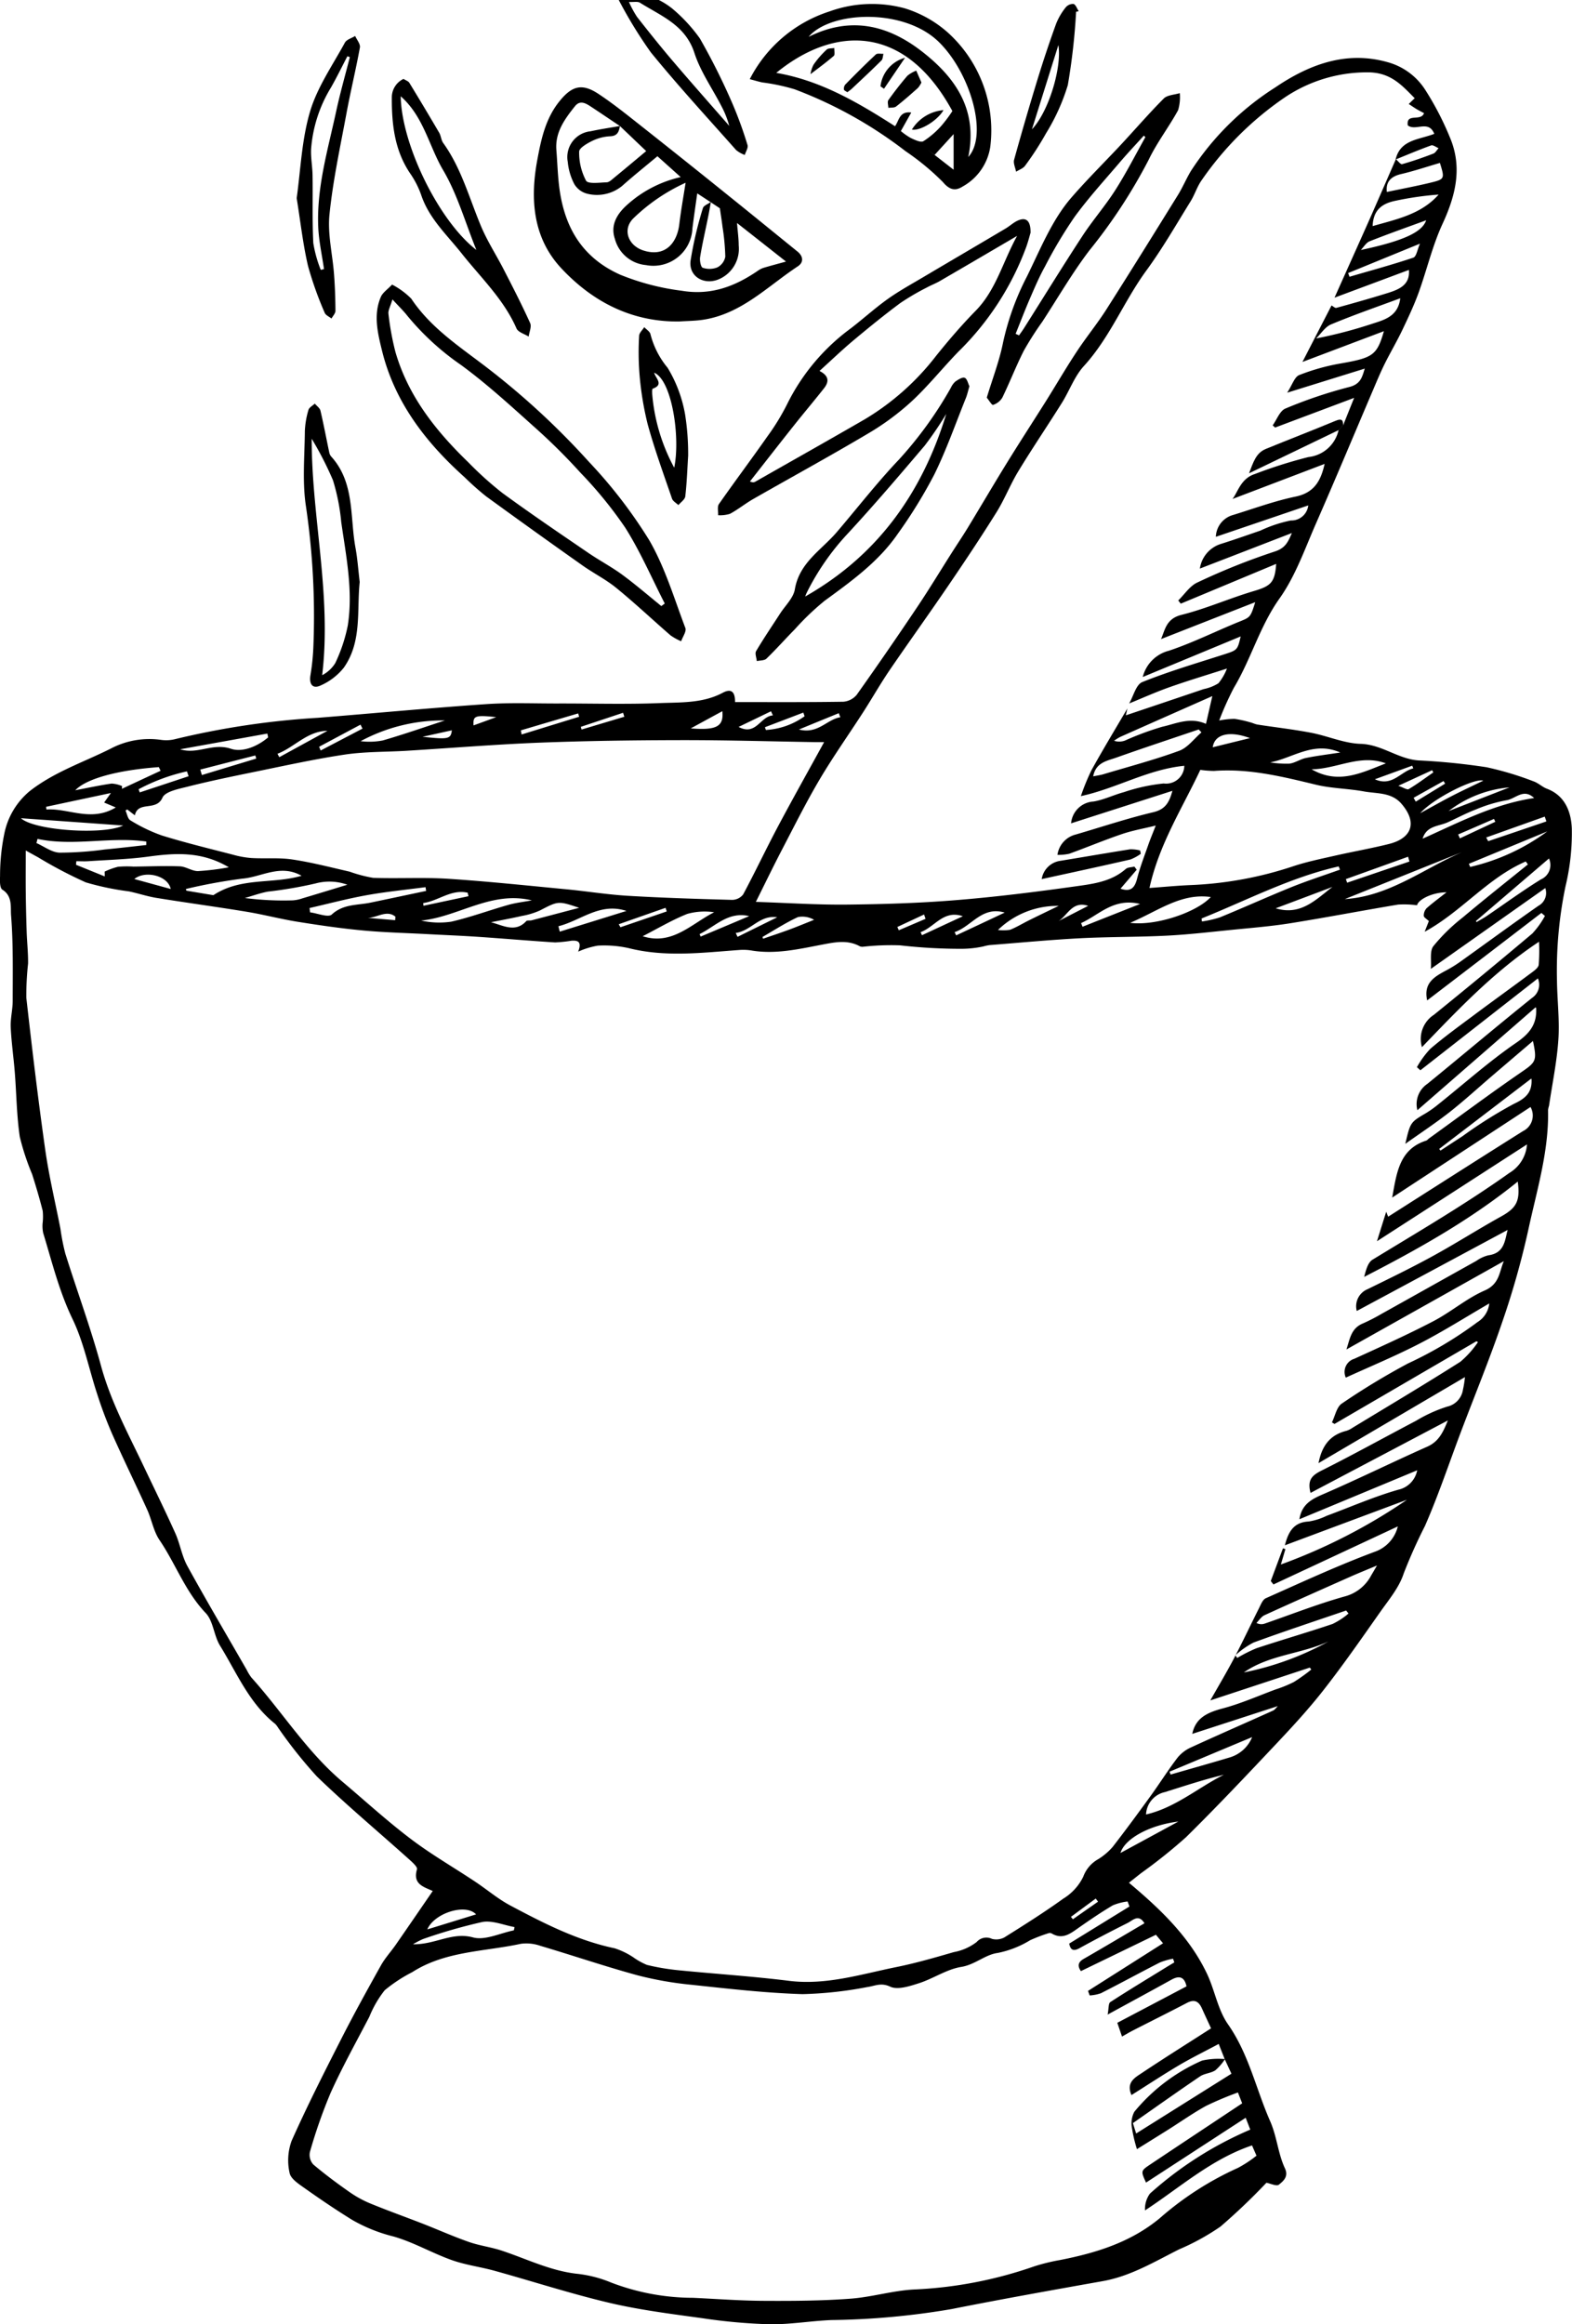
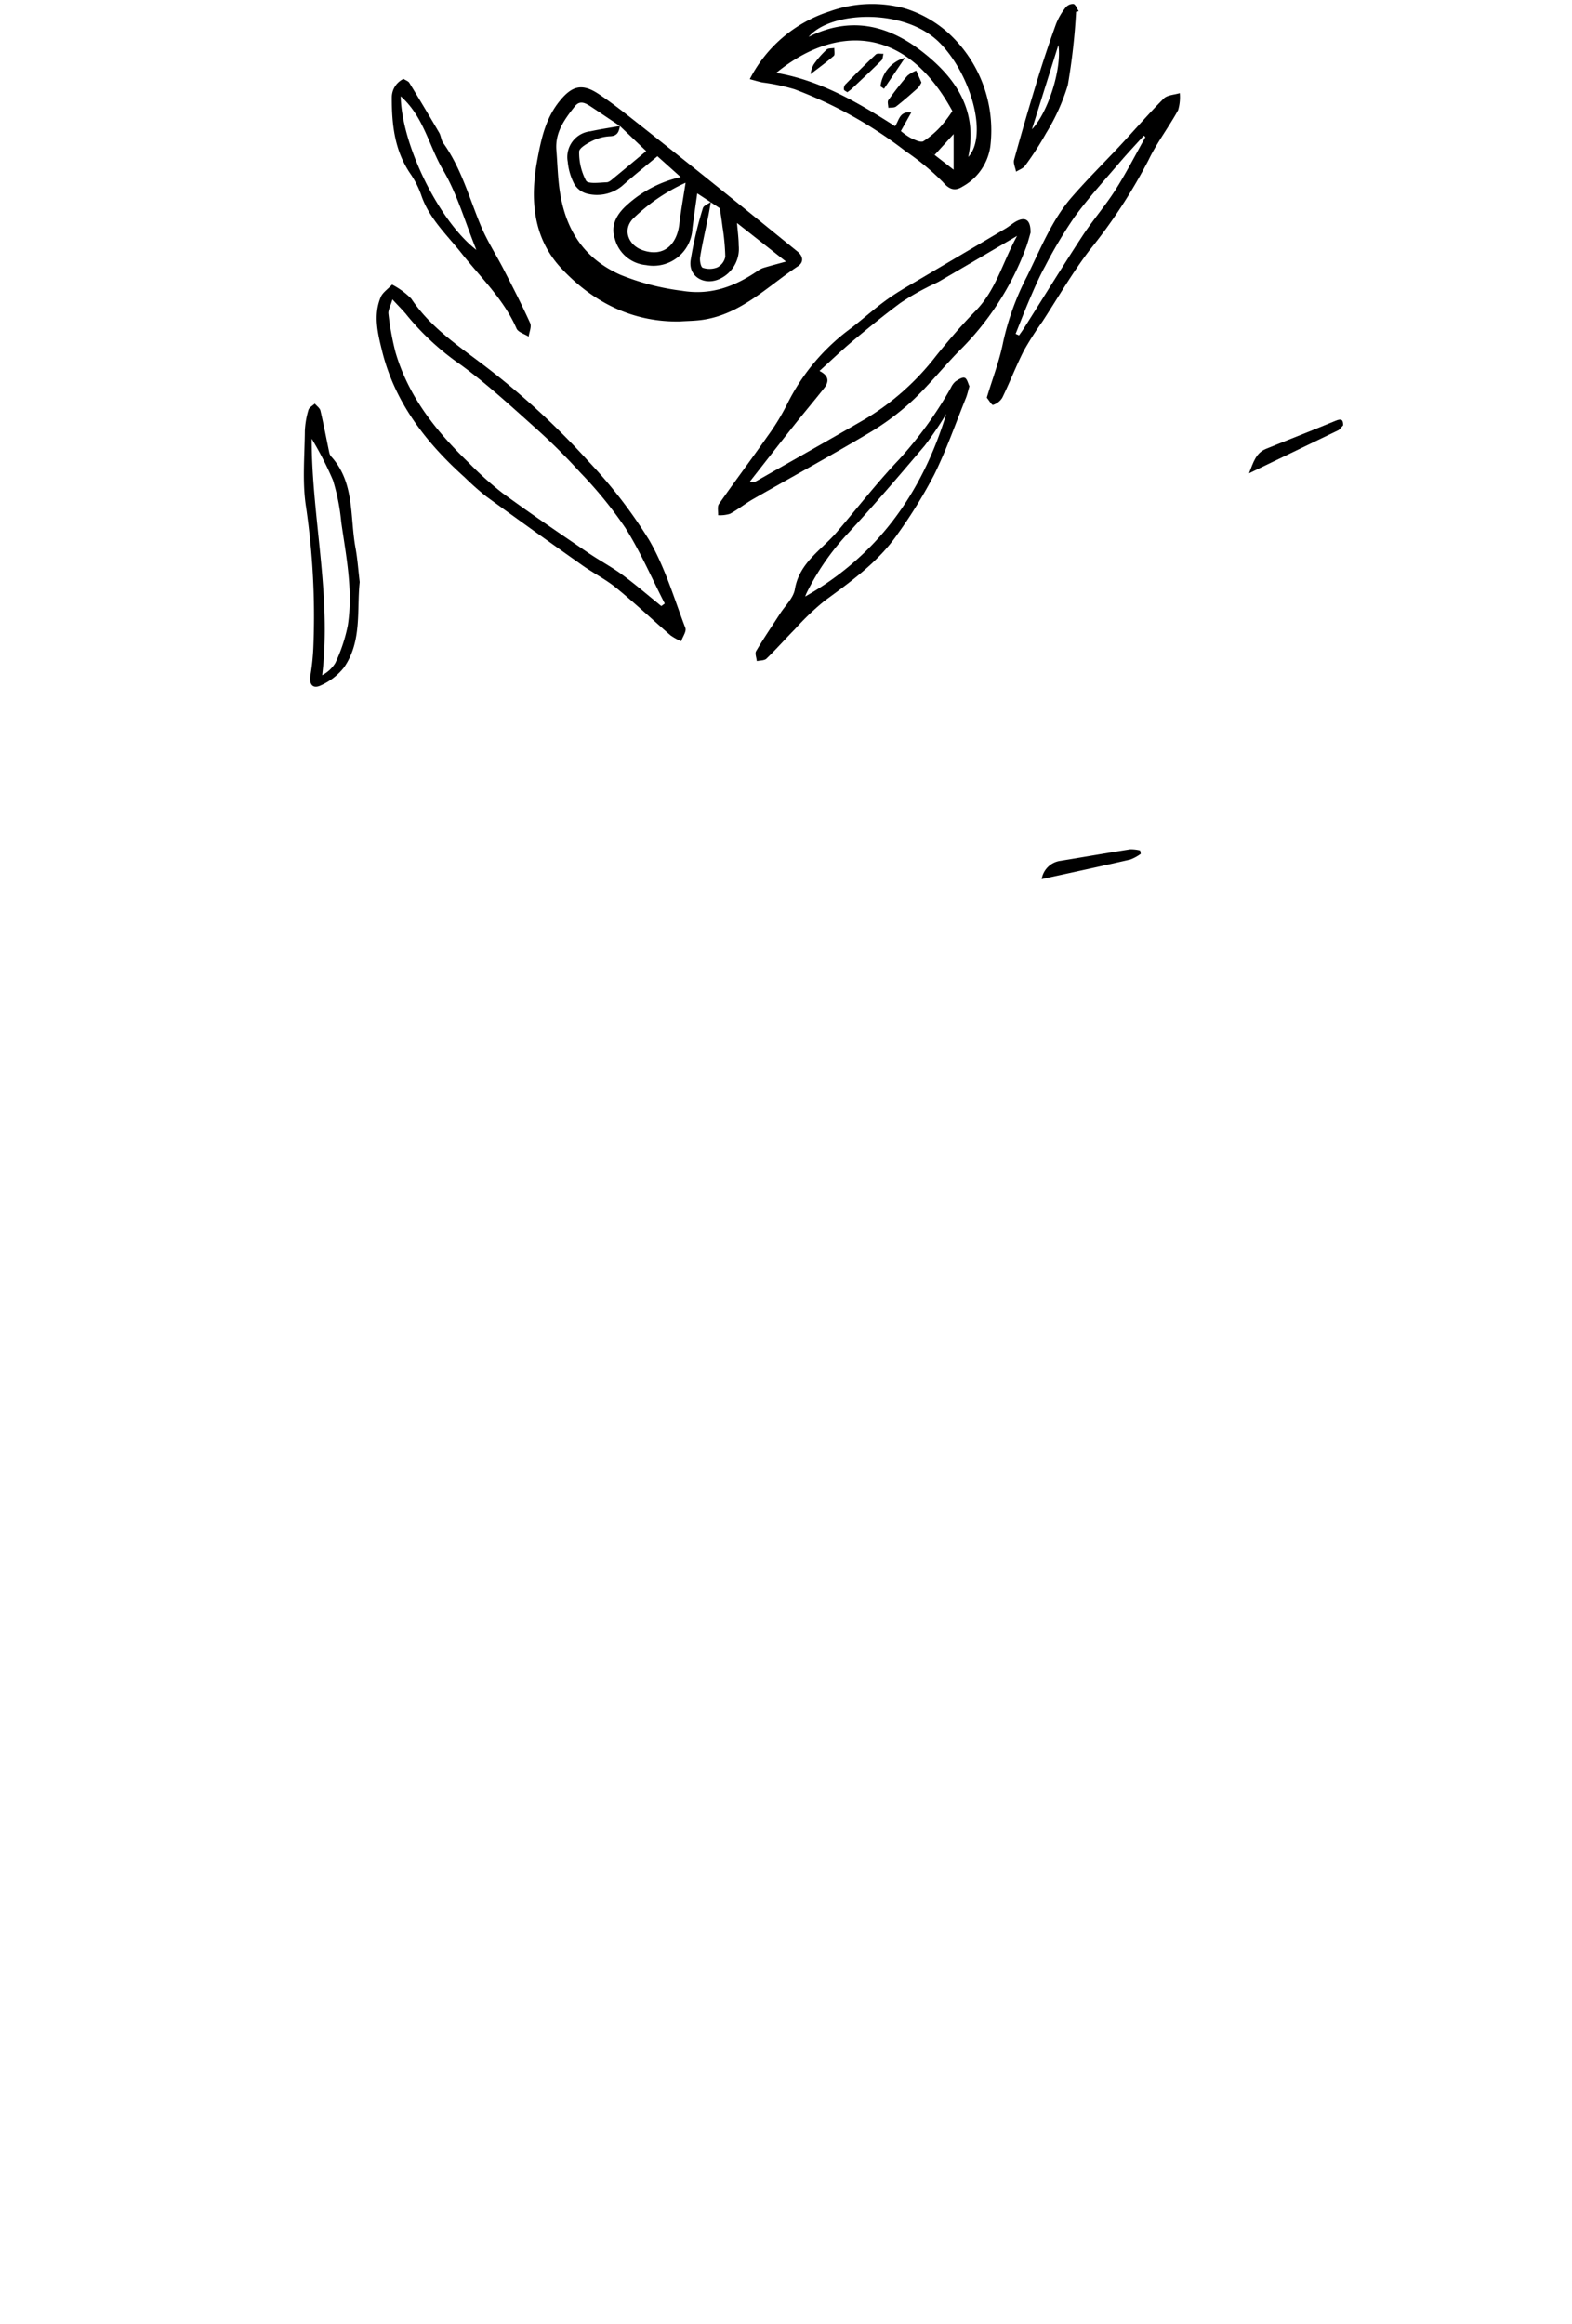
<svg xmlns="http://www.w3.org/2000/svg" width="201.166" height="297.358" viewBox="0 0 201.166 297.358">
  <defs>
    <clipPath id="clip-path">
      <rect id="Rectangle_2483" data-name="Rectangle 2483" width="201.166" height="297.358" />
    </clipPath>
  </defs>
  <g id="Group_4581" data-name="Group 4581" transform="translate(0 0)">
    <g id="Group_4540" data-name="Group 4540" transform="translate(0 0)" clip-path="url(#clip-path)">
      <path id="Path_11843" data-name="Path 11843" d="M21.214,4.6A3.768,3.768,0,0,1,21.6,3.393a11.622,11.622,0,0,1,1.672-1.926c.205-.2.65-.147.983-.21-.015.347.112.856-.068,1.012C23.223,3.1,22.2,3.847,21.214,4.6" transform="translate(82.508 4.884)" />
-       <path id="Path_11844" data-name="Path 11844" d="M21.329,0a9.868,9.868,0,0,1,1.745,1.125,20.446,20.446,0,0,1,3.5,3.794,84.324,84.324,0,0,1,4.107,8.194,50.585,50.585,0,0,1,1.99,5.442c.112.347-.22.841-.352,1.271a3.917,3.917,0,0,1-1.1-.621C27.548,15.064,23.793,10.986,20.3,6.7A56.934,56.934,0,0,1,16.195,0ZM17.5.254a13.27,13.27,0,0,0,1.032,1.907c1.511,1.926,3.036,3.838,4.625,5.7,2.362,2.772,4.782,5.5,7.178,8.243a11.89,11.89,0,0,0-1.012-2.542c-1.164-2.264-2.679-4.405-3.452-6.8-1.159-3.569-4.259-4.713-6.957-6.41-.3-.191-.8-.068-1.413-.1" transform="translate(62.987 0)" />
-       <path id="Path_11845" data-name="Path 11845" d="M156.018,86.28a11.185,11.185,0,0,1,1.951-.21,14.754,14.754,0,0,1,2.029.445c.318.078.616.235.934.288,2.283.352,4.581.611,6.85,1.046,2.127.406,4.21,1.354,6.332,1.418,2.733.083,4.806,1.951,7.446,2.122a84.21,84.21,0,0,1,8.669.87,40.236,40.236,0,0,1,6,1.8c.616.205,1.125.724,1.736.953,2.357.895,3.09,3.012,3.178,5.075a29.21,29.21,0,0,1-.812,7.432,52.97,52.97,0,0,0-1.085,12.125c.034,2.494.347,5,.176,7.476-.191,2.826-.777,5.628-1.193,8.439a3.324,3.324,0,0,0-.127.553c.122,5.261-1.437,10.263-2.523,15.318a105.831,105.831,0,0,1-3.3,11.7c-1.633,4.806-3.569,9.51-5.364,14.257-1.506,3.99-2.855,8.043-4.567,11.945a65.774,65.774,0,0,0-2.723,6.087c-.592,1.829-1.965,3.427-3.1,5.056-2.313,3.286-4.611,6.6-7.085,9.759-1.887,2.425-3.98,4.7-6.092,6.938-3.809,4.043-7.622,8.082-11.578,11.979a67.325,67.325,0,0,1-5.755,4.6c-.508.4-1.017.807-1.545,1.222,4.029,3.383,7.715,6.894,9.964,11.593,1.017,2.122,1.393,4.63,2.709,6.513,2.67,3.814,3.579,8.273,5.393,12.389.88,1.995,1,4.131,1.9,6.053.489,1.051-.22,1.628-.777,2.078-.293.24-1.09-.152-1.594-.244a80.531,80.531,0,0,1-5.872,5.6,29.853,29.853,0,0,1-5.3,2.919c-3.163,1.584-6.2,3.432-9.779,4.068-6.464,1.149-12.927,2.3-19.367,3.579a98.122,98.122,0,0,1-15.357,1.4c-2.645.108-5.28.577-7.916.538a71.347,71.347,0,0,1-8.586-.773c-3.975-.548-7.974-1.046-11.876-1.961-4.958-1.169-9.818-2.748-14.736-4.112-1.814-.5-3.711-.738-5.476-1.369-2.523-.9-4.889-2.288-7.451-3.017a20.37,20.37,0,0,1-5.266-2.112c-2.078-1.281-4.1-2.655-6.092-4.063-.753-.533-1.789-1.2-1.931-1.951a7.31,7.31,0,0,1,.254-4.1c1.961-4.4,4.141-8.7,6.327-12.991,1.628-3.2,3.359-6.337,5.109-9.466.528-.944,1.281-1.755,1.9-2.645,1.584-2.283,3.154-4.581,4.728-6.87-1.178-.543-2.577-.865-2.019-2.772.093-.323-.65-.958-1.09-1.354-3.911-3.511-7.95-6.884-11.725-10.536a59.05,59.05,0,0,1-4.987-6.278,2.312,2.312,0,0,0-.352-.45c-3.325-2.635-4.9-6.517-7.041-9.989-.8-1.286-.856-3.144-1.838-4.18-2.616-2.743-3.843-6.288-5.906-9.329-.768-1.129-1-2.606-1.574-3.877-1.477-3.261-3.056-6.473-4.508-9.744a53.5,53.5,0,0,1-1.887-5.026c-1.066-3.222-1.716-6.635-3.178-9.661-1.711-3.545-2.616-7.285-3.745-10.986a4.4,4.4,0,0,1-.078-1.222,7.182,7.182,0,0,0,.015-1.618c-.4-1.574-.861-3.134-1.354-4.684a31.33,31.33,0,0,1-1.579-4.787c-.4-2.709-.42-5.471-.636-8.209-.152-1.936-.435-3.863-.523-5.794-.049-1.129.254-2.274.254-3.408,0-3.643.078-7.3-.21-10.923-.083-1.007.215-2.454-1.115-3.281-.332-.205-.328-1.144-.293-1.736a26.716,26.716,0,0,1,.533-5.364A9.51,9.51,0,0,1,3.809,95.31c3.178-2.479,6.9-3.691,10.38-5.442a10.591,10.591,0,0,1,6.415-1.11,4.727,4.727,0,0,0,1.833-.1A103.848,103.848,0,0,1,40.66,85.937c7.182-.577,14.355-1.257,21.542-1.75,3.07-.21,6.165-.073,9.251-.083,4.317-.01,8.639.122,12.952-.049,2.718-.112,5.53.039,8.077-1.32.87-.464,1.6-.406,1.579,1.188,4.684,0,9.275.029,13.861-.044a2.477,2.477,0,0,0,1.716-.895q3.946-5.559,7.74-11.221c1.53-2.283,2.953-4.635,4.425-6.953.684-1.076,1.4-2.132,2.063-3.222,1.662-2.738,3.286-5.505,4.968-8.234,1.662-2.694,3.388-5.349,5.075-8.028,1.305-2.088,2.542-4.215,3.9-6.268,1.193-1.814,2.577-3.5,3.745-5.324,3.095-4.86,6.131-9.754,9.167-14.653.621-1,1.076-2.1,1.682-3.11A35.574,35.574,0,0,1,163.191,5.288c4.166-2.821,8.943-4.762,14.36-3.237a8.3,8.3,0,0,1,4.8,3.491,37.649,37.649,0,0,1,3.183,6.121c1.628,3.809.763,7.4-.924,11.055-1.31,2.831-2.019,5.936-3.09,8.884-.6,1.638-1.349,3.217-2.1,4.792-.694,1.447-1.516,2.831-2.23,4.273-.543,1.1-1.012,2.225-1.491,3.354-2.42,5.667-4.792,11.358-7.27,17-1.442,3.281-2.645,6.772-4.689,9.647-2.538,3.574-3.643,7.764-5.848,11.436a39.874,39.874,0,0,0-1.873,4.175m15.861-37.765c.5-1.252,1-2.5,1.408-3.511-3.393,1.276-6.757,2.538-10.116,3.8-.1-.1-.205-.191-.308-.284.533-.738.914-1.858,1.633-2.151a59.026,59.026,0,0,1,8.141-2.748c1.5-.372,1.672-1.286,2.01-2.362-3.217,1-6.337,1.97-9.93,3.085.655-1.007.939-2.014,1.535-2.254a27.122,27.122,0,0,1,5.3-1.486c4.131-.724,4.655-1.041,5.544-4.131-3.486,1.315-6.992,2.64-10.424,3.936,1.227-2.386,2.474-4.806,3.721-7.226.205.108.45.357.616.308,2.073-.567,4.146-1.154,6.2-1.785,1.623-.494,3.266-1.012,3.085-3.07-3.139,1.173-6.332,2.362-9.519,3.55,1.511-3.379,3.031-6.752,4.532-10.131,1.115-2.523,2.21-5.056,3.32-7.588.269.225.606.694.792.641,1.354-.381,2.684-.846,3.995-1.349.274-.1.455-.46.68-.7-.323-.127-.709-.44-.953-.352-1.535.552-3.036,1.193-4.547,1.8.6-2.562,2.992-2.513,4.948-3.281-.738-1.843-2.386-.293-3.393-1.085-.225-1.638,1.677-.445,2.083-1.56-.293-.161-.626-.323-.944-.513-.347-.21-.675-.44-1.012-.66.244-.24.484-.474.763-.738-1.618-1.628-3.012-3.246-5.833-3.31A18.826,18.826,0,0,0,164.364,6.6,40.9,40.9,0,0,0,153.794,17.13c-.6.831-.9,1.873-1.447,2.748-1.843,2.973-3.589,6.024-5.652,8.84-2.875,3.931-4.645,8.551-7.979,12.2-1.217,1.325-1.853,3.173-2.831,4.733-1.833,2.929-3.775,5.784-5.564,8.732-1.032,1.692-1.75,3.574-2.8,5.256-1.946,3.124-3.995,6.195-6.068,9.241-2.5,3.677-5.1,7.29-7.613,10.967-1.2,1.765-2.254,3.628-3.413,5.422-1.838,2.85-3.809,5.628-5.535,8.546s-3.246,5.975-4.821,8.991c-1.115,2.142-2.166,4.317-3.344,6.679,4.078.132,7.852.386,11.617.347,4.635-.049,9.28-.186,13.9-.562,5.129-.411,10.248-1.051,15.343-1.765,2.259-.318,4.62-.592,6.478-2.234.259-.225.733-.205,1.1-.3.1.132.2.264.3.4-.685.807-1.374,1.609-2.073,2.425,1.3.45,1.819-.1,2.122-1.286.372-1.452.919-2.86,1.418-4.283.288-.826.631-1.633.968-2.508-1.535.381-2.963.626-4.322,1.09-2.274.773-4.488,1.7-6.747,2.518a6.4,6.4,0,0,1-1.511.142,3.127,3.127,0,0,1,2.337-2.6c3.305-.963,6.581-2.063,9.925-2.855,1.535-.367,2.039-1.227,2.45-2.738-4.415,1.418-8.635,2.772-12.966,4.161a3.054,3.054,0,0,1,2.875-2.792c1.335-.225,2.6-.856,3.916-1.208a23.084,23.084,0,0,1,5.06-1.1,2.33,2.33,0,0,0,2.64-2.264c-4.689.464-8.688,2.9-13.24,3.882a28.5,28.5,0,0,1,1.354-3.31c1.477-2.665,3.056-5.276,4.6-7.906-.088.386-.171.768-.2.88,3.281-1.1,6.62-2.225,9.955-3.354a5.675,5.675,0,0,0,1.9-.753,6.872,6.872,0,0,0,1.085-1.877c-2.577.826-4.958,1.54-7.3,2.366-1.765.621-3.476,1.393-5.212,2.1.548-.944.88-2.42,1.682-2.738,3.388-1.364,6.913-2.4,10.4-3.52,1.745-.562,1.785-.557,2.186-2.318-4.131,1.711-8.292,3.437-12.531,5.192a4.62,4.62,0,0,1,3.354-3.364c3.041-1.017,5.931-2.464,8.9-3.677,1.5-.606,1.525-.548,2.137-2.533-4.151,1.623-8.116,3.178-12.052,4.723.523-1.183.645-2.606,2.616-3.1,3.144-.787,6.146-2.122,9.26-3.046,2.171-.645,2.689-1.076,2.86-3.476q-6.124,2.552-12.209,5.09l-.323-.411c.807-.782,1.486-1.863,2.45-2.3a85.341,85.341,0,0,1,9.852-3.946c1.418-.445,1.745-1.237,2.239-2.381-3.975,1.535-7.8,3.017-11.773,4.547a3.886,3.886,0,0,1,2.66-3.144c1.706-.533,3.4-1.134,5.09-1.716a17.075,17.075,0,0,1,3.882-1.291,2.179,2.179,0,0,0,2.239-1.931c-3.882,1.32-7.794,2.65-11.827,4.019a3,3,0,0,1,2.2-2.792c2.66-.817,5.29-1.789,8-2.352,2.386-.494,3.232-2.01,3.721-4.185l-11.788,4.488c.685-.885,1.061-2.606,2.836-3.183a60.71,60.71,0,0,1,6.884-2.181,4.44,4.44,0,0,0,3.853-3.452l.562-.606m-15.1,209.023a6.755,6.755,0,0,1-1.232,1.428c-.567.376-1.384.391-1.946.773-2.885,1.951-5.72,3.97-8.605,5.985.161.518.293.944.416,1.325,4.073-2.552,8.062-5.056,12.194-7.647-.235-.508-.543-1.173-.851-1.838-.23-.587-.464-1.169-.777-1.97-1.824.973-3.481,1.785-5.065,2.718-2.054,1.217-4.053,2.538-6.1,3.823-.714-1.633.455-2.239,1.349-2.836,2.909-1.941,5.872-3.794,8.835-5.7-.381-.836-.782-1.682-1.164-2.542-.4-.89-.939-1.222-1.9-.724-2.3,1.2-4.625,2.357-6.938,3.54-.44.225-.861.479-1.393.777-.205-.606-.352-1.037-.6-1.76q4.444-2.34,8.855-4.664c-.254-1.164-.87-1.442-1.931-.851-2.562,1.418-5.139,2.811-8.165,4.464.156-.8.093-1.433.337-1.594,2.41-1.565,4.88-3.051,7.329-4.562.288-.176.577-.347.87-.523-.054-.156-.108-.313-.166-.469a8.6,8.6,0,0,0-1.677.479c-2.528,1.291-5.016,2.65-7.549,3.936a5.282,5.282,0,0,1-1.442.284c-.068-.2-.142-.386-.21-.582q4.789-3.036,9.6-6.092c-.259-.313-.592-.7-.909-1.09-3.237,1.569-6.42,3.11-9.6,4.65-.469-.675-.367-1.154.381-1.579,2.582-1.481,5.134-3.007,7.75-4.542-.753-1.232-1.491-.372-2.142-.044-2.073,1.041-4.131,2.107-6.161,3.227-.865.479-1.178.161-1.325-.582,2.591-1.594,5.153-3.173,7.71-4.747-.078-.215-.161-.425-.24-.641a7.13,7.13,0,0,0-1.892.494c-1.467.865-2.88,1.833-4.278,2.806-1.09.758-2.117,1.653-3.559.782a.554.554,0,0,0-.416-.015,21.143,21.143,0,0,0-2.327.89,12.712,12.712,0,0,1-4.146,1.628c-1.6.205-2.9,1.506-4.679,1.789-1.853.3-3.55,1.486-5.383,2.078-1.193.381-2.738.895-3.7.445-1.183-.553-1.941-.088-2.919.049a49.86,49.86,0,0,1-8.3.909c-4.728-.147-9.446-.689-14.159-1.193A44.728,44.728,0,0,1,81.6,246.82c-4.185-1.144-8.3-2.547-12.458-3.779a5.384,5.384,0,0,0-2.5-.254c-4.674,1.007-9.647.914-13.876,3.618a19.284,19.284,0,0,0-3.535,2.322,13.725,13.725,0,0,0-1.966,3.393c-1.682,3.232-3.457,6.415-4.953,9.73a65.565,65.565,0,0,0-2.655,7.578,1.83,1.83,0,0,0,.435,1.589c1.516,1.281,3.119,2.469,4.752,3.608a13.958,13.958,0,0,0,2.733,1.457c2.166.885,4.371,1.672,6.557,2.523,1.961.768,3.892,1.633,5.882,2.327,1.369.479,2.841.655,4.215,1.115,3.178,1.056,6.195,2.572,9.6,2.953a15.75,15.75,0,0,1,4.381,1.125A29.476,29.476,0,0,0,88.7,288.076c3.026.142,6.048.372,9.075.386,3.682.02,7.373,0,11.04-.274,2.767-.2,5.5-1.061,8.268-1.183a53.637,53.637,0,0,0,15.25-2.948,24.371,24.371,0,0,1,3.3-.812c4.63-.909,9.05-2.264,12.781-5.354a40.147,40.147,0,0,1,10.008-6.439,15.349,15.349,0,0,0,2.371-1.56c-.225-.513-.411-.934-.572-1.315-5.2,1.755-9.187,5.359-13.695,8.317a3.345,3.345,0,0,1,.631-2.151,46.484,46.484,0,0,1,12.839-8.185c-.171-.44-.323-.841-.587-1.516-4.356,2.831-8.547,5.559-12.751,8.292-.67-1.457-.68-1.506.489-2.288,3.892-2.6,7.794-5.183,11.813-7.852-.137-.352-.367-.934-.543-1.389a43.059,43.059,0,0,0-4.068,1.711c-1.657.909-3.212,2.01-4.816,3.022-1.33.836-2.665,1.662-4.039,2.518a18.363,18.363,0,0,1-.631-2.665,3.2,3.2,0,0,1,.293-2.112,23.343,23.343,0,0,1,8.664-6.552,9.519,9.519,0,0,1,2.963-.191m14-81.26c-.112-.068-.225-.132-.337-.2.406-.821.6-1.965,1.261-2.406a91.868,91.868,0,0,1,8.483-5.139,50.222,50.222,0,0,0,8.884-5.285,3.2,3.2,0,0,0,1.506-2.386c-2.938,1.706-5.857,3.554-8.918,5.134s-6.268,2.909-9.441,4.356a1.756,1.756,0,0,1,1.09-2.41c3.393-1.55,6.8-3.08,10.111-4.806,2.259-1.178,4.249-2.919,6.571-3.931,1.931-.841,1.853-2.4,2.454-3.755L172.3,166.748c.445-1.34.582-2.689,2.088-3.32a24.16,24.16,0,0,0,2.4-1.232c4.048-2.254,8.087-4.527,12.135-6.781a4.649,4.649,0,0,1,1.535-.714c2.083-.274,2.112-1.917,2.474-3.247-6.4,3.437-12.815,6.884-19.308,10.37A2.361,2.361,0,0,1,175,159.038c2.8-1.369,5.608-2.733,8.336-4.229,2.948-1.613,5.784-3.427,8.723-5.056,1.975-1.09,2.508-1.961,2.166-4.483-6.077,4.919-12.776,8.654-19.655,12.194.23-.875.469-1.829,1.066-2.2,5.9-3.6,11.866-7.08,17.513-11.1a4.644,4.644,0,0,0,2.259-3.652c-6.214,4.014-12.58,8.121-19.2,12.39.42-1.34.768-2.459,1.183-3.77.161.411.23.577.249.631,5.76-3.662,11.5-7.334,17.274-10.962a2.212,2.212,0,0,0,.944-3.075c-5.828,3.819-11.69,7.652-17.7,11.588.572-3.173.914-6.185,4.347-7.285.127-.039.22-.176.337-.259,3.882-2.8,7.72-5.662,11.661-8.375,2.049-1.408,2.22-1.5,1.667-4.112-1.775,1.516-3.53,3.012-5.28,4.508-1.8,1.545-3.555,3.154-5.417,4.616-1.77,1.384-3.652,2.621-5.637,4.034.645-2.767.65-2.758,2.64-3.926a14.264,14.264,0,0,0,1.613-1.154c3.3-2.635,6.464-5.466,9.935-7.847,1.731-1.188,2.665-2.381,2.557-4.415,0-.039-.039-.073-.068-.132-5.012,4.366-10.023,8.723-15.132,13.172a3.125,3.125,0,0,1,1.286-3.379c4.479-3.652,8.894-7.383,13.4-11a2.028,2.028,0,0,0,.733-2.484c-5.065,3.96-10.052,7.857-15.035,11.754l-.445-.4a12.018,12.018,0,0,1,1.706-2.337c1.721-1.472,3.564-2.811,5.383-4.166,2.542-1.9,5.119-3.75,7.662-5.642.342-.254.792-.6.836-.953a23.138,23.138,0,0,0,.039-2.948c-5.779,3.828-10.331,8.659-14.981,13.485a3.684,3.684,0,0,1,1.535-4.141q6.344-5.134,12.59-10.395a11.021,11.021,0,0,0,1.613-2.249c-.152-.127-.3-.259-.45-.386q-7.3,5.6-14.619,11.192c-.484-2.171.856-2.982,2.283-3.755a16.847,16.847,0,0,0,1.819-1.1c3.388-2.415,6.737-4.884,10.155-7.261a1.858,1.858,0,0,0,.856-2.254c-4.924,3.476-9.7,6.845-14.643,10.336.088-1.056-.166-2.259.318-2.9a23.352,23.352,0,0,1,3.731-3.652c2.753-2.318,5.579-4.547,8.37-6.811l-.274-.376c-4.87,2.1-8.219,6.425-12.937,8.991.215-.548.43-1.09.538-1.369-.269-.259-.636-.455-.65-.67a1.373,1.373,0,0,1,.357-.968c.763-.684,1.6-1.291,2.552-2.044-1.873.02-3.6.929-3.775,1.662a12.328,12.328,0,0,0-2.415-.088c-4.611.768-9.2,1.653-13.817,2.391-2.518.4-5.07.6-7.613.856-2.728.274-5.456.592-8.19.729-3.7.186-7.4.142-11.094.332-3.863.205-7.715.572-11.573.875a6.09,6.09,0,0,0-.816.176,13.5,13.5,0,0,1-2.758.3,69.581,69.581,0,0,1-7.886-.445,32.119,32.119,0,0,0-4.738.181.819.819,0,0,1-.411-.064c-1.579-.865-3.212-.513-4.836-.205-2.968.567-5.926,1.257-8.987.753a6.613,6.613,0,0,0-1.555-.073c-4.743.342-9.48.958-14.213-.24a14.515,14.515,0,0,0-3.936-.313,10.576,10.576,0,0,0-2.508.768c.533-1.369-.142-1.437-.846-1.4a18.258,18.258,0,0,1-2.1.22c-3.256-.205-6.5-.489-9.754-.709-2.22-.152-4.444-.235-6.669-.357-2.748-.147-5.5-.21-8.234-.469-2.8-.264-5.579-.67-8.351-1.115-2.176-.352-4.312-.919-6.488-1.276-3.823-.631-7.666-1.144-11.49-1.765-1.2-.191-2.371-.592-3.569-.841a35.013,35.013,0,0,1-5.505-1.149,56.405,56.405,0,0,1-6.131-3.222c-.508-.274-1.007-.557-1.555-.856,0,1.863-.015,3.52,0,5.178q.029,2.6.117,5.217c.044,1.354.2,2.709.181,4.068a37.643,37.643,0,0,0-.225,4.366C4.1,128.22,4.87,134.7,5.785,141.162c.479,3.393,1.286,6.742,1.946,10.116a27.7,27.7,0,0,0,.626,3.193c1.5,4.787,3.246,9.5,4.562,14.34,1.242,4.572,3.467,8.669,5.471,12.883,1.354,2.855,2.753,5.691,4.048,8.571.606,1.354.831,2.9,1.54,4.19,2.459,4.469,5.06,8.869,7.6,13.294a6.024,6.024,0,0,0,.592.968c3.951,4.391,7.094,9.49,11.666,13.343,2.894,2.44,5.691,5.007,8.708,7.29,2.611,1.985,5.476,3.633,8.214,5.452,1.53,1.012,2.943,2.23,4.552,3.085,4.259,2.264,8.551,4.469,13.348,5.471a9.751,9.751,0,0,1,2.386,1.154,8.709,8.709,0,0,0,1.745.973,28.976,28.976,0,0,0,4.043.684c4.713.469,9.441.768,14.14,1.354,4.752.587,9.2-.846,13.724-1.76,2.479-.5,4.919-1.208,7.349-1.912a6.858,6.858,0,0,0,2.934-1.291,1.643,1.643,0,0,1,1.961-.406,2.214,2.214,0,0,0,1.569-.176c2.557-1.6,5.114-3.212,7.559-4.972a6.719,6.719,0,0,0,2.557-2.811,4.231,4.231,0,0,1,1.926-2.244,8.13,8.13,0,0,0,1.829-1.555c1.672-2.151,3.286-4.351,4.884-6.557,1.164-1.609,2.225-3.3,3.427-4.87a4.7,4.7,0,0,1,1.731-1.315c3.476-1.6,6.987-3.124,10.478-4.7.244-.108.416-.381.626-.582q-5.6,1.819-10.952,3.555c.416-2.049,1.951-2.738,3.877-3.251,2.313-.611,4.527-1.594,6.777-2.43a16.236,16.236,0,0,0,2.352-.958A23.26,23.26,0,0,0,167.8,207.7c-.059-.088-.122-.171-.181-.254-4.219,1.393-8.439,2.782-12.737,4.2.963-1.7,2.029-3.486,3-5.32,1.115-2.127,2.137-4.3,3.217-6.449.24-.469.474-1.115.88-1.3,4.611-2.049,9.2-4.18,13.93-5.941a4.582,4.582,0,0,0,2.968-3.251q-7.95,3.711-15.915,7.427c-.112-.147-.23-.293-.342-.44.518-1.393,1.041-2.792,1.56-4.185l.313.1c-.176.6-.352,1.2-.582,1.97a72.219,72.219,0,0,0,16.135-8.282c-5.153,1.922-10.307,3.843-15.621,5.828.46-1.819,1.183-2.953,3.051-3.046a8,8,0,0,0,2.283-.724c3.056-1.129,6.058-2.45,9.182-3.344a3.136,3.136,0,0,0,2.415-2.484c-5.031,2.093-10.023,4.166-15.074,6.263.308-1.887,1.506-2.542,2.982-3.178,4.5-1.946,8.908-4.117,13.392-6.112,1.516-.675,2.044-1.936,2.626-3.349-5.9,3.115-11.72,6.18-17.572,9.27-.464-1.736.274-2.288,1.442-2.875,4.063-2.034,8.038-4.244,12.062-6.356a18.519,18.519,0,0,1,3.98-1.809,2.609,2.609,0,0,0,2.019-2.176,12.45,12.45,0,0,0,.254-1.6c-6.18,3.628-12.365,7.261-18.736,11.006.45-2.357,1.589-3.643,3.579-4.136a3.01,3.01,0,0,0,.763-.381c4.611-2.8,9.255-5.559,13.812-8.454a12.28,12.28,0,0,0,2.249-2.513l-.2-.108-18.154,10.576M16.292,97.662l-.23.132c.2.43.284,1.061.616,1.252a20.73,20.73,0,0,0,4.024,1.941c3.012.934,6.082,1.677,9.138,2.469a12.045,12.045,0,0,0,2.352.42c1.741.1,3.511-.073,5.227.186,2.464.367,4.894,1,7.334,1.56a17.453,17.453,0,0,0,2.992.787c3.2.117,6.415-.083,9.607.122,5.051.328,10.092.865,15.137,1.345,2.616.249,5.222.675,7.847.831,4.449.264,8.908.4,13.367.523a1.815,1.815,0,0,0,1.4-.7c1.535-2.865,2.919-5.8,4.444-8.674,1.9-3.574,3.882-7.1,5.916-10.81-.484,0-.846,0-1.2,0-5.72-.093-11.446-.264-17.171-.254-6.014.01-12.028.093-18.037.323-5.672.225-11.333.689-17,1.037-2.65.161-5.329.1-7.94.489-4,.6-7.97,1.486-11.94,2.293-2.718.557-5.437,1.12-8.126,1.8-1.169.3-2.9.616-3.256,1.418-.8,1.8-3.114.357-3.535,2.259-.4-.308-.684-.528-.968-.748m137.316-5.07c-2.3,4.9-5.266,9.49-6.508,15.113,1.931-.137,3.667-.308,5.4-.376a47.442,47.442,0,0,0,13.045-2.42c1.736-.572,3.545-.939,5.334-1.345,2.3-.523,4.63-.924,6.913-1.5,2.709-.689,3.731-2.591,1.56-5.124-1.291-1.506-3.158-1.281-4.826-1.589-2.034-.372-4.151-.376-6.156-.865-4.288-1.037-8.547-2.088-13.01-1.755a13.509,13.509,0,0,1-1.755-.137m22.618,101.786c-1.349.567-2.391.983-3.423,1.442-3.667,1.628-7.334,3.256-10.986,4.924-.406.191-.685.65-1.027.988a1.3,1.3,0,0,0,1.017.1c3.432-1.183,6.825-2.528,10.316-3.5a5.357,5.357,0,0,0,3.369-2.714c.2-.323.381-.65.733-1.247M29.287,105.064c-3.506-2.088-6.913-1.833-10.395-1.359-2.518.337-5.065.406-7.6.577-.5.034-1.012,0-1.521,0l-.044.455,3.677,1.491c0-.205,0-.411-.01-.616a9.351,9.351,0,0,1,1.7-.616,12.782,12.782,0,0,1,1.985-.024c1.98-.02,3.965-.112,5.941-.034.777.029,1.54.611,2.313.611a32.255,32.255,0,0,0,3.955-.489M153.745,87.8c-.112-.122-.23-.249-.347-.372-3.515,1.193-7.045,2.357-10.546,3.6-1.173.42-2.621.6-2.958,2.4.508-.108.919-.156,1.31-.274,3.242-.973,6.527-1.838,9.7-3,1.09-.4,1.9-1.545,2.841-2.347m1.4-4.65c-4.117,1.819-7.95,3.515-11.778,5.217a6.226,6.226,0,0,0-.8.5,2.133,2.133,0,0,0,1.379-.02,37.738,37.738,0,0,1,4.772-1.77c1.755-.381,3.53-1.286,5.608-.376.244-1.061.479-2.088.817-3.555m24.046-50.893c-3.056,1.134-6,2.151-8.864,3.349-.753.318-1.281,1.183-1.907,1.794a58.2,58.2,0,0,0,7.041-1.833c1.618-.533,3.447-.929,3.731-3.31m-3.535-9.231c3.1-.89,6.209-1.506,8.444-4.034a40.628,40.628,0,0,0-5.554.8c-1.574.328-2.811,1.076-2.89,3.232M39.614,110.276c.024.181.044.367.068.548.949.122,2.318.694,2.772.279,1.486-1.369,3.271-1.169,4.958-1.521,2.376-.494,4.748-1,7.119-1.5-.024-.161-.049-.318-.078-.479-2.5.332-5.016.577-7.5,1.022s-4.9,1.09-7.344,1.648m132.955,90.257c-.1-.132-.2-.259-.3-.386-3.955,1.354-7.926,2.66-11.852,4.1a10.818,10.818,0,0,0-2.327,1.638c.083.108.161.22.244.332a18.235,18.235,0,0,1,2.489-1.252c3.222-1.066,6.488-2.009,9.705-3.095a9.4,9.4,0,0,0,2.044-1.335M4.8,101.427c-.044.176-.088.357-.137.533.978.43,1.946,1.183,2.938,1.227a42.431,42.431,0,0,0,5.769-.4c1.785-.171,3.569-.381,5.349-.577,0-.152,0-.3,0-.445-4.62-.655-9.3.645-13.915-.337M184.264,14.945c-1.658.484-3.3,1.037-4.972,1.428-1.354.318-1.965,1.032-1.819,2.288,1.838-.386,3.677-.729,5.491-1.164,1.936-.469,1.931-.508,1.3-2.552m-39.642,97.219c3.29.43,8.517-1.34,10.321-3.3-3.833-.538-6.781,1.814-10.321,3.3m2.034,114.077c3.765-.875,6.635-3.418,9.96-5.085-2.562.611-5.046,1.437-7.544,2.22a3.061,3.061,0,0,0-2.415,2.865M44.449,107.289a6.814,6.814,0,0,0-4.073-.161,53.7,53.7,0,0,1-6.112,1.046c-.993.186-1.951.543-2.929.817a38.513,38.513,0,0,0,6.136.3,4.771,4.771,0,0,0,1.237-.259c2.049-.611,4.092-1.237,5.74-1.741M14.2,95.555c-2.88.611-5.588,1.188-8.3,1.765l.044.347c2.831-.191,5.711,1.643,8.874-.264-.7-.293-1.051-.44-1.491-.626.3-.42.528-.743.87-1.222m139.57,16.052.044.386a13.657,13.657,0,0,0,2.3-.528c3.061-1.252,6.077-2.621,9.143-3.863,2.044-.821,4.141-1.5,6.219-2.239l-.161-.416c-6.161,1.393-11.739,4.327-17.543,6.659m-85.71-2.313c-5.178-1.266-9.373,2.1-14.164,2.582a10.529,10.529,0,0,0,3.858.142c2.459-.567,4.845-1.452,7.28-2.142.983-.284,2.014-.391,3.026-.582m-29.468-3.149c-2.718-1.535-5.1.161-7.574.367a69.526,69.526,0,0,0-7.231,1.325c.02.073.044.147.068.215,1.252.21,2.5.42,3.452.577,3.535-2.332,7.559-1.389,11.285-2.484m43.657,7.735c3.779,1.208,6.234-1.594,9.143-3.066a8.217,8.217,0,0,0-3.442.21c-1.946.777-3.775,1.868-5.7,2.855m-61.7-21.166c-.073-.156-.147-.313-.225-.469-5.2.381-9.241,1.447-10.693,2.963,1.692-.323,3.163-.645,4.655-.856a3.879,3.879,0,0,1,1.34.323c-.01.117-.015.23-.024.347q2.472-1.159,4.948-2.308M65.757,241.065l.088-.42c-1.379-.244-2.831-.885-4.127-.65a68.593,68.593,0,0,0-7.583,2.181,10.609,10.609,0,0,0-1.286.67c2.88.044,4.992-1.609,7.681-.88,1.545.42,3.471-.552,5.227-.9M62.838,112.09c1.555.416,3.119,1.364,4.5-.137.122-.137.46-.049.689-.108,2.029-.528,4.058-1.066,6.087-1.6-2.689-.909-2.674-.875-5.026.342a9.7,9.7,0,0,1-2.288.694c-1.31.3-2.64.543-3.96.807M2.68,98.782c1.7,1.565,10.512,2.181,13.084.934-4.5-.323-8.63-.616-13.084-.934m181.491,42.312c.054.068.112.137.166.21.934-.611,1.863-1.222,2.792-1.824a58.069,58.069,0,0,1,6.576-4.141c1.516-.709,2.347-1.447,2.288-3.1a.362.362,0,0,0-.039-.147l-11.783,9m4.7-29.155.083.132c.43-.254.87-.484,1.281-.763,2.313-1.569,4.572-3.227,6.948-4.694a2.005,2.005,0,0,0,1.037-2.679c-3.154,2.7-6.249,5.349-9.348,8M167.846,92.523c3.467,2,6.464.411,9.5-.758-3.281-1.232-6.263.719-9.5.758m28.47,3.677c-1.354-1.3-2.386.117-3.55.288a18.647,18.647,0,0,0-3.911,1.178c-1.232.469-2.4,1.1-3.6,1.643-1.164.523-2.694.416-3.207,2.093,4.63-2.068,9.143-4.449,14.272-5.2M149.662,220.765c.049.122.093.244.137.367,2.523-.729,5.051-1.437,7.564-2.19a4.458,4.458,0,0,0,2.87-2.6c-3.5,1.462-7.031,2.943-10.571,4.425m22.432-111.638c5.681-.352,10.067-3.887,15.02-6.019q-7.51,3.007-15.02,6.019M56.932,86.275a22.1,22.1,0,0,0-10.781,2.65,8.979,8.979,0,0,0,2.836-.093c2.67-.773,5.3-1.692,7.945-2.557M172.52,29.036c.059.156.117.313.176.474,2.728-.8,5.476-1.54,8.165-2.445.4-.137.523-1.066.851-1.789-3.305,1.349-6.249,2.557-9.192,3.76m9.984-6.752c-2.347.861-4.811,1.726-7.236,2.689-.45.176-.753.733-1.129,1.115,5.608-1.193,7.862-2.327,8.366-3.8M34.314,88.436l-.1-.484-11.153,2.01c2.22.709,4.131-.861,6.5-.064,1.452.489,3.383-.288,4.757-1.462M71.463,112.6c.054.23.112.464.171.694q4.261-1.32,8.532-2.65c-3.393-1.12-5.823,1.232-8.7,1.956M170,204.107c-3.506,1.618-7.583,1.692-10.825,3.96A37.488,37.488,0,0,0,170,204.107M54.683,240.943l6.239-1.921c-1.325-1.442-5.349-.176-6.239,1.921M187.97,104.615c.059.132.112.264.166.4A26.7,26.7,0,0,0,198,100.473q-5.016,2.068-10.033,4.141M150.792,227.146c-3.613.435-6.84,2.151-7.407,4.019,2.67-1.447,5.041-2.733,7.407-4.019M170.51,107.573q-3.63,1.371-7.261,2.733c3.212.983,5.163-1.139,7.261-2.733m-7.965-15.934A12.658,12.658,0,0,0,165,91.8c.719-.088,1.389-.572,2.112-.724,1.364-.279,2.753-.445,4.405-.7-3.423-1.511-6.092.729-8.972,1.261m-24.2,20.56c.064.156.122.313.186.469,2.342-.929,4.689-1.858,7.363-2.914-3.408-.826-5.241,1.418-7.549,2.445m-10.634.88a5.189,5.189,0,0,0,1.56-.024c.836-.337,1.613-.817,2.425-1.217,1.169-.582,2.342-1.144,3.784-1.838a10.912,10.912,0,0,0-7.769,3.08m.851-2.225c-2.924-.856-4.219,1.775-6.4,2.5.068.142.132.279.2.416q3.11-1.452,6.209-2.914m-30.993,3.115.073.23c1.085-.376,2.181-.738,3.261-1.134s2.181-.856,3.266-1.286a2.976,2.976,0,0,0-2.063-.352c-1.569.724-3.031,1.677-4.537,2.542m82.786-9.647c-.059-.205-.112-.411-.171-.616q-3.982,1.437-7.965,2.865c.054.156.108.308.161.46q3.99-1.357,7.974-2.709M17.739,95.076l.142.406q3.124-1.034,6.258-2.073c-.073-.21-.147-.416-.215-.621a24.033,24.033,0,0,0-6.185,2.288m172.446,6.175c.088.156.171.313.259.469q3.726-1.261,7.446-2.528c-.068-.205-.142-.411-.21-.616q-3.748,1.335-7.5,2.674m-.372-7.27c-1.076-.381-6.341,2.225-8.067,4.161,1.584-.861,2.841-1.579,4.127-2.239s2.626-1.281,3.941-1.922m-29.854-5.447c-2.67-.993-4.537-.479-4.762,1.173,1.618-.4,3.188-.787,4.762-1.173M95.88,111.308c-2.7-.631-4.332,1.31-6.356,2.3.044.1.093.21.137.318q3.11-1.305,6.219-2.621m-74.029-3.467c-.381-1.755-3.305-2.4-4.66-1.276,1.462.4,2.987.817,4.66,1.276m3.775-15.279c.073.235.142.464.21.7q3.484-1.056,6.957-2.107l-.117-.4q-3.52.9-7.05,1.809m66.812-7.471c-1.4.758-2.616,1.423-4.043,2.2,3.266.259,4.244-.22,4.043-2.2m25.366,28.27c.064.127.122.259.181.391q2.618-1.217,5.232-2.43c-2.5-.846-3.594,1.389-5.412,2.039M97.884,87.14c.044.117.083.235.127.352a9.444,9.444,0,0,0,4.953-1.755c-.054-.156-.112-.313-.166-.469q-2.457.939-4.914,1.873m-31.233.4c.034.176.064.352.1.528q3.682-1.137,7.363-2.269c-.044-.142-.083-.284-.127-.425q-3.667,1.078-7.334,2.166M41.907,87.6c-2.621.039-4.2,2.1-6.4,2.938l.235.435q3.08-1.687,6.165-3.374m151.265,7.236a14.878,14.878,0,0,0-7.8,3.036l7.8-3.036m-139.013,14.8c.01.117.02.23.034.347q2.875-.609,5.755-1.222c-.029-.147-.064-.3-.1-.445-2.107-.494-3.755,1.061-5.691,1.32m53.381-23.772c-.064-.171-.132-.342-.2-.518-1.594.65-3.188,1.3-5.1,2.088,2.45.626,3.569-1.3,5.3-1.569m-13.02,1.237c2.244,1.188,2.777-1.369,4.391-1.472-.083-.176-.161-.352-.244-.528-1.354.655-2.714,1.31-4.146,2M40.836,89.639l.2.479,5.354-2.8c-.088-.171-.171-.337-.254-.508l-5.3,2.831m140.025,2.772c-.049-.117-.093-.235-.142-.352L175.937,93.8c2.244,1,3.315-1.022,4.924-1.393m-1.917,2.225c.631.215,1.12.552,1.33.425,1.09-.65,2.107-1.413,3.149-2.137l-.156-.279c-1.345.621-2.684,1.237-4.322,1.99m-79.49,16.829c-2.239-.347-3.344,1.745-5.3,2,.073.166.152.332.23.5q2.53-1.254,5.07-2.5m-20.276.885c.073.127.147.254.22.386l5.926-2.024c-.054-.152-.1-.308-.156-.46q-3,1.049-5.989,2.1M79.892,85.8c-.054-.171-.1-.337-.156-.508q-2.706.9-5.412,1.8l.1.342q2.728-.814,5.466-1.633M186.6,100.86l.22.5q2.266-1.063,4.532-2.122c-.054-.122-.112-.244-.166-.367q-2.288,1-4.586,1.99m-51.132,11.074,3.784-1.941c-2.034-.675-2.621,1.217-3.784,1.941M180.9,96.171c.088.161.181.323.274.489q1.877-1.151,3.755-2.3c-.068-.112-.132-.225-.2-.332q-1.922,1.071-3.833,2.142m-62.456,15.484c-.064-.186-.127-.372-.186-.557q-1.709.8-3.423,1.6c.064.142.127.279.186.42q1.716-.733,3.423-1.462m-71.7-.152,3.828.323c.01-.147.02-.3.034-.445-1.2-1.012-2.6.357-3.863.122M60.6,86.906c1.071-.386,1.985-.719,2.9-1.056-2.7-.284-2.982-.181-2.9,1.056m-6.532,1.457c3.335.352,3.618.293,3.755-.826l-3.755.826m82.981,150.982.249.3c1.071-.748,2.141-1.5,3.217-2.249l-.293-.4c-1.056.782-2.117,1.56-3.173,2.342" transform="translate(-0.001 5.898)" />
      <path id="Path_11846" data-name="Path 11846" d="M32.558,32.24c-6.1.073-11.1-2.547-15.088-6.821-3.618-3.877-4-8.82-3.051-13.886.494-2.65,1.051-5.261,2.826-7.461,1.584-1.966,2.865-2.352,4.992-.949,1.848,1.222,3.589,2.621,5.329,3.995q5.779,4.562,11.514,9.187c2.88,2.313,5.74,4.65,8.615,6.977.758.611.831,1.389.059,1.9-3.867,2.552-7.207,6.077-12.086,6.83-1.022.161-2.073.156-3.11.23M24.989,7.231c-.132.714-.3,1.286-1.271,1.315a5.885,5.885,0,0,0-2.293.6c-.65.318-1.667.909-1.657,1.369a7.652,7.652,0,0,0,.885,3.716c.264.445,1.731.235,2.645.205.323-.015.655-.347.949-.587,1.374-1.125,2.733-2.269,4.1-3.408L24.979,7.231c-1.247-.831-2.489-1.677-3.74-2.5-.655-.425-1.369-.836-2.014-.024-1.305,1.643-2.552,3.325-2.371,5.608.108,1.364.156,2.738.293,4.1.533,5.324,2.7,9.519,7.867,11.837A31.043,31.043,0,0,0,32.9,28.309c3.721.621,6.786-.543,9.725-2.552a2.745,2.745,0,0,1,.743-.381c.865-.259,1.741-.489,2.87-.8-2.269-1.789-4.19-3.3-6.268-4.933.088,1.1.215,1.985.215,2.865a4.227,4.227,0,0,1-2.435,4.283c-1.926.89-3.985-.264-3.726-2.322A48.74,48.74,0,0,1,35.6,17.748c.088-.337.675-.538,1.022-.8-.112.641-.22,1.286-.352,1.926-.342,1.711-.743,3.408-1.022,5.129-.073.445.088,1.281.332,1.364a2.708,2.708,0,0,0,1.863-.044,1.941,1.941,0,0,0,1.027-1.364,28.585,28.585,0,0,0-.362-3.858c-.078-.675-.191-1.349-.332-2.342L36.6,16.98c-.538-.357-1.081-.709-1.721-1.129-.22,1.584-.435,3.031-.616,4.479a5,5,0,0,1-5.945,4.694,4.534,4.534,0,0,1-3.98-3.359c-.6-1.77.288-3.217,1.618-4.391a15.207,15.207,0,0,1,6.806-3.506c-1.1-.988-2.078-1.863-2.978-2.67-1.594,1.335-3.1,2.533-4.532,3.814a5.088,5.088,0,0,1-4.41.993,2.683,2.683,0,0,1-1.7-1.252,7.717,7.717,0,0,1-.831-2.826,3.317,3.317,0,0,1,2.919-3.921c1.242-.269,2.508-.455,3.76-.675m8.4,7.261a23.581,23.581,0,0,0-6.718,4.586c-1.389,1.428-.616,3.442,1.286,4.068,2.811.924,4.337-.949,4.625-3.339.205-1.736.518-3.457.807-5.315" transform="translate(54.345 8.889)" />
      <path id="Path_11847" data-name="Path 11847" d="M11.827,7.447a9.755,9.755,0,0,1,2.454,1.8c2.542,3.819,6.341,6.234,9.847,8.943A98.27,98.27,0,0,1,37.051,30.158a61.767,61.767,0,0,1,7.671,9.969c2.024,3.476,3.193,7.451,4.635,11.25.166.435-.342,1.125-.538,1.7a7.355,7.355,0,0,1-1.364-.758c-2.318-2.009-4.547-4.117-6.923-6.053-1.345-1.1-2.934-1.892-4.356-2.9q-6.2-4.378-12.326-8.835a36.439,36.439,0,0,1-2.767-2.459C16.134,27.63,12.169,22.5,10.546,15.93,10,13.7,9.4,11.319,10.389,9.021c.24-.557.851-.953,1.437-1.574m.044,1.9c-.269.919-.567,1.4-.508,1.838a35.419,35.419,0,0,0,.89,4.87C13.89,21.729,17.435,26.178,21.6,30.2A43.58,43.58,0,0,0,25.932,34.1c3.589,2.626,7.27,5.119,10.942,7.627,1.437.988,3,1.809,4.405,2.836,1.721,1.266,3.344,2.67,5.007,4.014.147-.112.288-.22.435-.328C45.054,45,43.6,41.609,41.651,38.528a53.213,53.213,0,0,0-5.725-7.021A76.214,76.214,0,0,0,30.181,25.8c-3.1-2.777-6.18-5.613-9.529-8.067a33.425,33.425,0,0,1-6.874-6.3c-.479-.616-1.051-1.159-1.907-2.093" transform="translate(38.347 28.963)" />
      <path id="Path_11848" data-name="Path 11848" d="M19.624,9.73A17.447,17.447,0,0,1,29.813,1.071a16.01,16.01,0,0,1,9.647-.4,14.883,14.883,0,0,1,5.5,3.09A16.87,16.87,0,0,1,50.4,18.389a7,7,0,0,1-3.555,5.09c-.836.528-1.594.513-2.494-.567a32,32,0,0,0-4.787-3.96,54.788,54.788,0,0,0-14.208-7.926,25.675,25.675,0,0,0-4.136-.875c-.523-.112-1.041-.274-1.6-.42m19.337,6.64a8.033,8.033,0,0,0,1.271.89c.513.235,1.261.611,1.609.411a10.987,10.987,0,0,0,2.313-1.985,17.432,17.432,0,0,0,1.4-1.873C39.387,2.489,30.278,2.978,23.012,8.928c5.676.968,10.488,3.809,15.2,6.825.538-.748.543-1.941,2.078-1.755-.5.89-.9,1.609-1.33,2.371m8.625,3.32c2.577-2.8.264-10.752-3.755-14.7-4.5-4.425-13.93-3.955-16.673-.67,5.3-2.645,10.072-1.56,14.482,1.858,4.381,3.393,7.178,7.539,5.945,13.514m-4.3-.274c-.274-.205-.548-.416-.821-.621.973.753,1.941,1.511,3.246,2.523V15.5c.21.191.42.381.631.567q-1.525,1.679-3.056,3.349" transform="translate(76.324 0.395)" />
      <path id="Path_11849" data-name="Path 11849" d="M58.8,7.466c-.117.4-.293,1.081-.523,1.745a36.406,36.406,0,0,1-8.7,13.46c-2.039,2.1-3.882,4.415-6.029,6.4a32.982,32.982,0,0,1-5.588,4.112c-4.831,2.865-9.764,5.559-14.643,8.346-1.022.587-1.951,1.345-2.987,1.9a4.3,4.3,0,0,1-1.511.176c.024-.484-.132-1.1.108-1.433,2.029-2.9,4.161-5.74,6.195-8.644a28.924,28.924,0,0,0,2.538-4.151,26.654,26.654,0,0,1,8.155-9.691c1.579-1.217,3.061-2.562,4.674-3.716,1.413-1.012,2.948-1.858,4.444-2.743,3.564-2.112,7.138-4.2,10.7-6.317.484-.288.909-.689,1.413-.944,1.134-.567,1.78-.112,1.755,1.5m-1.716.4c-3.5,2.049-6.689,3.921-9.891,5.779-.528.308-1.115.523-1.653.821a31.054,31.054,0,0,0-3.408,1.995c-2.054,1.525-4.043,3.144-6.009,4.787-1.442,1.208-2.8,2.513-4.332,3.9,1.3.66,1.188,1.442.577,2.22-1.252,1.589-2.562,3.134-3.819,4.718-1.9,2.391-3.775,4.8-5.657,7.2.386.171.548.108.694.024C28.273,36.64,32.977,34,37.641,31.3a32.733,32.733,0,0,0,9.075-8.087c1.6-1.99,3.276-3.946,5.065-5.769,2.606-2.66,3.447-6.209,5.3-9.578" transform="translate(73.077 22.31)" />
      <path id="Path_11850" data-name="Path 11850" d="M25.827,41.395c.743-2.459,1.623-4.728,2.088-7.075a34.037,34.037,0,0,1,3.056-8.434c1.706-3.471,3.2-7.222,5.676-10.077,1.926-2.225,4.092-4.376,6.146-6.561,1.9-2.029,3.716-4.146,5.676-6.117.46-.46,1.359-.474,2.058-.694a5.817,5.817,0,0,1-.215,2.181c-1.178,2.156-2.709,4.136-3.765,6.341a68.322,68.322,0,0,1-7.593,11.607c-2.2,2.894-4.029,6.063-6.019,9.114a41.124,41.124,0,0,0-2.362,3.7c-1,1.97-1.794,4.039-2.762,6.024a2.142,2.142,0,0,1-1.183.919c-.147.049-.538-.611-.8-.929m20.3-33.321c-.068-.064-.132-.132-.2-.2-1.037,1.144-2.1,2.269-3.1,3.442-1.961,2.3-4.009,4.542-5.784,6.982a58.416,58.416,0,0,0-3.765,6.312c-.729,1.31-1.32,2.7-1.917,4.078-.65,1.5-1.232,3.026-1.843,4.542.142.068.288.132.435.2.235-.337.484-.67.7-1.022,2.474-3.907,4.894-7.842,7.422-11.71,1.32-2.014,2.919-3.843,4.21-5.872,1.389-2.181,2.567-4.5,3.833-6.752" transform="translate(100.449 9.478)" />
      <path id="Path_11851" data-name="Path 11851" d="M47.142,10.985c-.176.587-.274,1.051-.445,1.486-1.325,3.281-2.494,6.64-4.053,9.808a62.51,62.51,0,0,1-4.674,7.588c-2.45,3.564-5.921,6.053-9.368,8.571a33.587,33.587,0,0,0-3.794,3.628c-1.227,1.242-2.386,2.557-3.643,3.77-.264.254-.817.215-1.232.313-.039-.435-.269-.978-.088-1.281.963-1.628,2.029-3.193,3.056-4.782.665-1.037,1.716-2.01,1.9-3.124.577-3.423,3.413-5.026,5.378-7.329,2.645-3.1,5.153-6.332,7.955-9.28a49.781,49.781,0,0,0,6.635-9.182,2.4,2.4,0,0,1,.577-.792c.362-.244.895-.592,1.188-.474.313.117.43.733.606,1.081m-2.958,3.53a46.176,46.176,0,0,1-2.753,4.053C38.145,22.436,34.85,26.3,31.4,30.019a31.728,31.728,0,0,0-5.056,7.334,4.787,4.787,0,0,0-.22.533c9.055-5.139,14.893-13,18.056-23.371" transform="translate(76.915 38.43)" />
      <path id="Path_11852" data-name="Path 11852" d="M11.756,2.065c.293.191.611.284.738.494q1.943,3.176,3.823,6.39c.235.4.249.939.513,1.31,2.352,3.271,3.354,7.143,4.894,10.776.8,1.868,1.917,3.594,2.846,5.4,1.169,2.274,2.337,4.547,3.388,6.869.205.455-.112,1.144-.191,1.726-.533-.337-1.345-.557-1.555-1.037-1.628-3.726-4.557-6.493-7.011-9.588C17.3,22,15,19.911,14,16.875A11.656,11.656,0,0,0,12.563,14.1c-1.966-2.948-2.322-6.253-2.308-9.661a2.614,2.614,0,0,1,1.5-2.376m9.319,21.88c-1.442-3.564-2.435-7.124-4.254-10.209s-2.484-6.85-5.427-9.446c.108,6.214,4.9,15.973,9.681,19.655" transform="translate(39.885 8.031)" />
-       <path id="Path_11853" data-name="Path 11853" d="M7.765,21.687c.5-3.545.636-7.442,1.706-11.06.919-3.119,2.885-5.936,4.464-8.835.22-.4.865-.572,1.315-.851.215.489.685,1.032.606,1.472-.513,2.816-1.2,5.618-1.721,8.439-.8,4.312-1.736,8.61-2.176,12.962-.249,2.5.4,5.08.587,7.622.117,1.545.171,3.1.181,4.66,0,.332-.328.665-.508.993-.3-.244-.748-.425-.87-.738a45.449,45.449,0,0,1-2.132-5.985c-.64-2.738-.949-5.559-1.452-8.679m6.8-18.042c-.1-.039-.205-.073-.308-.112-.694,1.325-1.349,2.674-2.088,3.975A17.64,17.64,0,0,0,9.613,15.38c-.059,1.129.171,2.278.186,3.418.044,2.87-.054,5.755.093,8.63a16.208,16.208,0,0,0,.953,3.432l.416-.093c-.254-1.8-.665-3.6-.738-5.417-.21-5.07,1.247-9.9,2.3-14.785.5-2.322,1.159-4.616,1.745-6.918" transform="translate(30.2 3.663)" />
      <path id="Path_11854" data-name="Path 11854" d="M15.1,33.38c-.391,3.6.328,7.613-2.039,10.967a7.824,7.824,0,0,1-2.934,2.259c-1.041.5-1.521-.132-1.335-1.276A29.416,29.416,0,0,0,9.18,41.4a96.454,96.454,0,0,0-.958-17.68c-.484-3.149-.171-6.429-.142-9.651a10.914,10.914,0,0,1,.46-2.7c.088-.318.533-.543.812-.812.249.3.64.562.724.9.416,1.78.753,3.574,1.129,5.364a1.121,1.121,0,0,0,.24.5c3.046,3.359,2.381,7.71,3.114,11.681.254,1.389.352,2.806.538,4.371M8.955,15.065c-.015,10,2.572,20,1.34,30.24a4.311,4.311,0,0,0,1.677-1.55,20.564,20.564,0,0,0,1.6-4.8c.7-4.449-.21-8.85-.836-13.235a26.452,26.452,0,0,0-1.061-5.364,43.033,43.033,0,0,0-2.718-5.3" transform="translate(30.932 41.078)" />
-       <path id="Path_11855" data-name="Path 11855" d="M23.051,25c-.108,1.711-.166,3.467-.367,5.2-.044.4-.572.748-.88,1.12-.279-.269-.7-.494-.817-.821-1.085-3.163-2.234-6.312-3.119-9.534a39.916,39.916,0,0,1-1.046-6.425,35.384,35.384,0,0,1-.044-4.884c.015-.372.425-.733.655-1.1.279.3.738.572.8.919a10.944,10.944,0,0,0,2.186,4.273,17.206,17.206,0,0,1,2.239,5.965A32.152,32.152,0,0,1,23.051,25m-1.785,1.535c.817-3.931-.313-11.241-2.567-12.15.186.714,1.281,1.521-.176,2.039-.108.039-.083.528-.064.8a23.919,23.919,0,0,0,2.806,9.309" transform="translate(65.011 33.3)" />
      <path id="Path_11856" data-name="Path 11856" d="M34.5,1.117A80.847,80.847,0,0,1,33.44,10.5a26.11,26.11,0,0,1-2.782,6.161,38.5,38.5,0,0,1-2.684,4.151c-.249.352-.763.518-1.154.768-.093-.508-.376-1.071-.254-1.525q1.43-5.163,3-10.292,1.1-3.586,2.376-7.109A8.125,8.125,0,0,1,33.152.58,1.234,1.234,0,0,1,34.164.115c.293.088.455.606.67.934-.108.024-.22.044-.332.068m-5.652,15.04c2.156-2.269,3.848-7.945,3.383-10.781L28.849,16.157" transform="translate(103.206 0.388)" />
      <path id="Path_11857" data-name="Path 11857" d="M44.171,12.318c-3.731,1.8-7.461,3.594-11.48,5.53.548-1.393.875-2.6,2.161-3.119,2.973-1.217,5.965-2.371,8.928-3.6.729-.3.963-.147.953.587-.186.2-.376.4-.562.606" transform="translate(127.145 42.701)" />
      <path id="Path_11858" data-name="Path 11858" d="M27.264,26.05A2.807,2.807,0,0,1,29.7,23.7c2.963-.484,5.916-1,8.879-1.467a4.866,4.866,0,0,1,1.281.147l.088.425a5.546,5.546,0,0,1-1.34.733c-3.74.861-7.5,1.667-11.343,2.508" transform="translate(106.038 86.424)" />
      <path id="Path_11859" data-name="Path 11859" d="M27.537,3.355a3.13,3.13,0,0,1-.445.7c-.914.817-1.833,1.628-2.8,2.381-.235.181-.66.122-.993.171,0-.332-.147-.763,0-.983.768-1.076,1.579-2.122,2.44-3.124a4.133,4.133,0,0,1,1.134-.655c.21.489.425.978.655,1.506" transform="translate(90.379 7.191)" />
      <path id="Path_11860" data-name="Path 11860" d="M22.529,6.341c-.181-.132-.42-.225-.435-.337a.857.857,0,0,1,.156-.636c1.286-1.31,2.582-2.611,3.926-3.863.186-.176.641-.064.973-.083-.083.288-.073.665-.254.846-1.242,1.232-2.518,2.42-3.784,3.613-.166.156-.357.284-.582.46" transform="translate(85.906 5.462)" />
-       <path id="Path_11861" data-name="Path 11861" d="M27.91,2.886c-.782,1.369-3.026,2.7-4.043,2.484A5.276,5.276,0,0,1,27.91,2.886" transform="translate(92.826 11.205)" />
+       <path id="Path_11861" data-name="Path 11861" d="M27.91,2.886A5.276,5.276,0,0,1,27.91,2.886" transform="translate(92.826 11.205)" />
      <path id="Path_11862" data-name="Path 11862" d="M23.045,5.164a4.3,4.3,0,0,1,3.139-3.652c-1.027,1.516-1.858,2.738-2.689,3.965-.147-.108-.3-.21-.45-.313" transform="translate(89.629 5.88)" />
    </g>
  </g>
</svg>